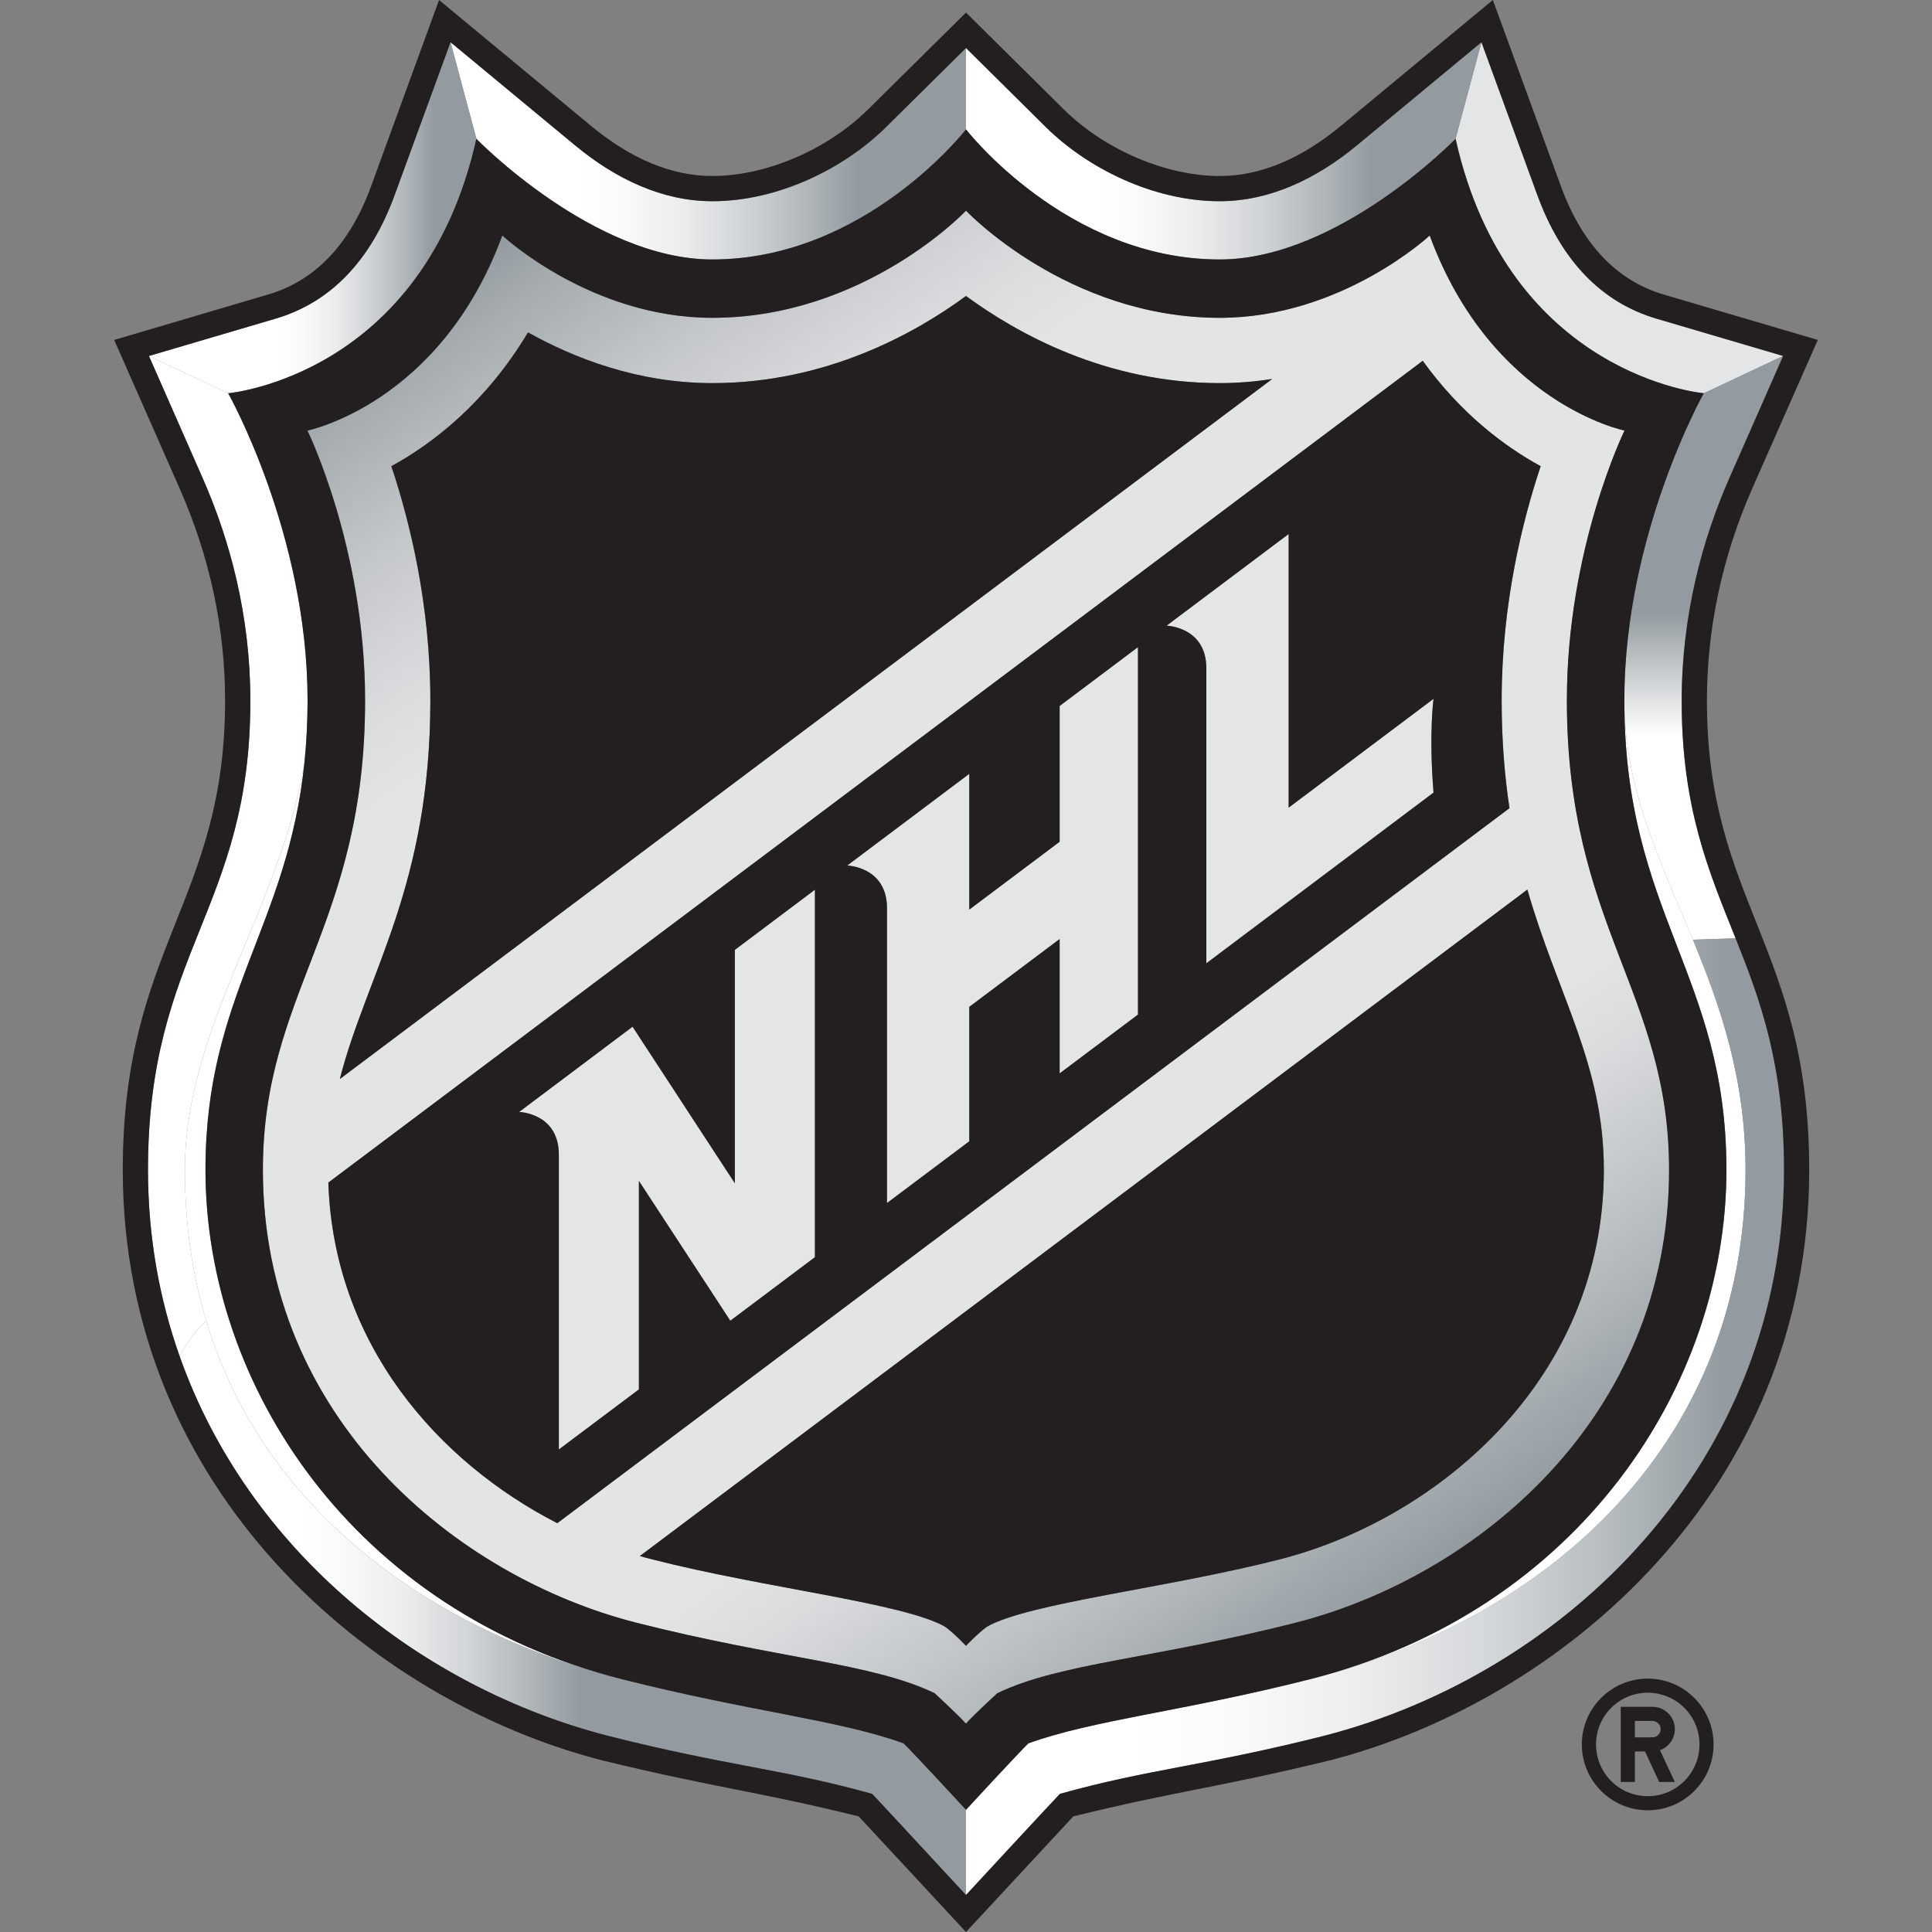
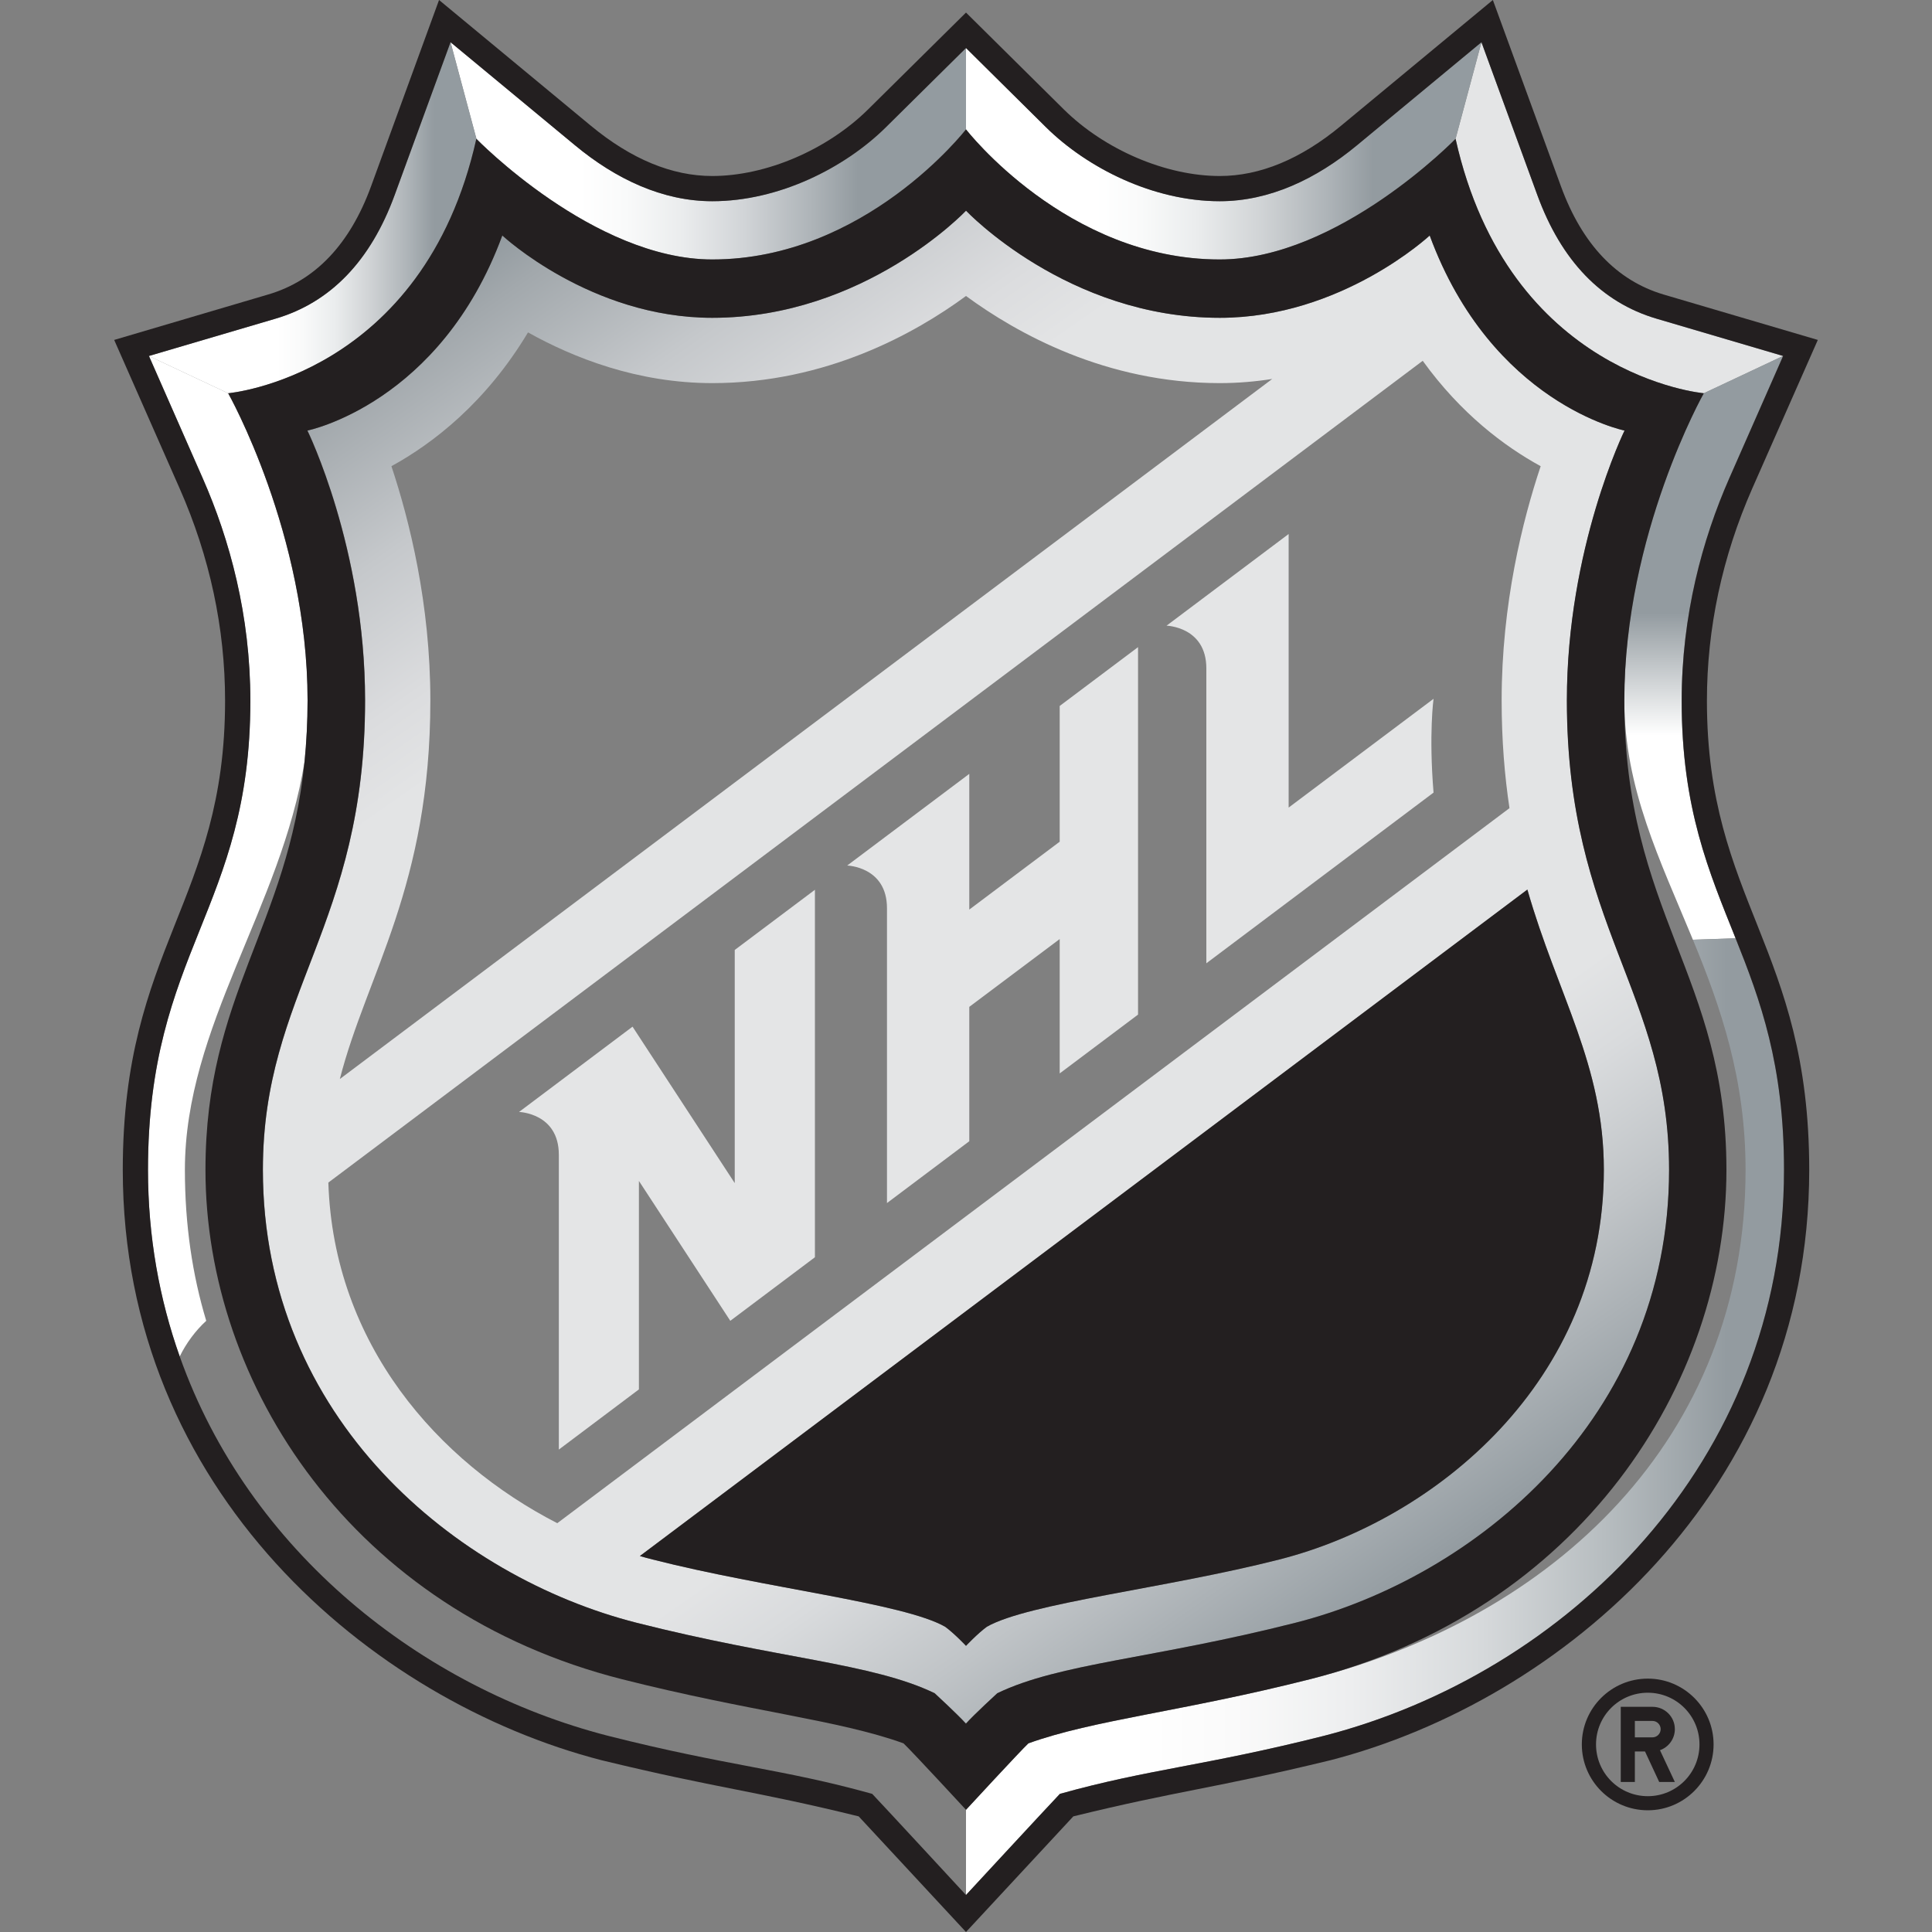
<svg xmlns="http://www.w3.org/2000/svg" width="20" height="20" viewBox="0 0 20 20" fill="none">
  <rect x="0" y="0" width="20" height="20" fill="#808080" stroke="none" />
  <g clip-path="url(#clip0_1090_9834)">
-     <path d="M2.127 12.11C2.127 10.293 2.979 9.603 3.153 7.881C2.914 9.389 1.914 10.626 1.914 12.11C1.914 12.681 1.993 13.201 2.135 13.673C2.764 15.762 4.632 16.925 6.442 17.384C3.654 16.679 2.127 14.339 2.127 12.11L2.127 12.11Z" fill="white" />
-     <path d="M17.525 9.728C17.186 8.906 16.815 8.163 16.815 7.25C16.815 9.461 17.872 10.087 17.872 12.111C17.872 14.34 16.345 16.679 13.558 17.384C16.072 16.749 18.07 14.908 18.07 12.111C18.07 11.162 17.809 10.417 17.525 9.728H17.525Z" fill="white" />
    <path d="M17.148 3.299C16.578 3.131 16.163 2.7 15.914 2.018L15.336 0.437L15.068 1.437C15.616 3.895 17.638 4.071 17.638 4.071L18.458 3.685L17.148 3.299Z" fill="#E4E5E6" />
    <path d="M7.607 12.249L6.548 10.628L5.373 11.511C5.373 11.511 5.785 11.522 5.785 11.954V15.006L6.614 14.383V12.225L7.56 13.673L8.436 13.015V9.211L7.606 9.834V12.25L7.607 12.249Z" fill="#E4E5E6" />
    <path d="M10.969 8.714L10.034 9.416V8.011L8.77 8.96C8.77 8.96 9.182 8.971 9.182 9.402V12.454L10.034 11.814V10.423L10.97 9.721V11.112L11.781 10.503V6.699L10.97 7.308V8.714H10.969Z" fill="#E4E5E6" />
    <path d="M13.34 8.361V5.528L12.076 6.477C12.076 6.477 12.488 6.488 12.488 6.919V9.972L14.84 8.205C14.79 7.596 14.84 7.234 14.84 7.234L13.34 8.36V8.361Z" fill="#E4E5E6" />
    <path d="M2.591 7.254C2.591 9.414 1.532 9.843 1.532 12.11C1.532 12.802 1.649 13.448 1.86 14.043C1.926 13.907 2.024 13.774 2.135 13.673C1.992 13.2 1.914 12.68 1.914 12.11C1.914 10.626 2.913 9.389 3.153 7.881C3.172 7.685 3.184 7.476 3.184 7.25C3.184 5.526 2.362 4.071 2.362 4.071L1.541 3.685L2.098 4.949C2.378 5.586 2.591 6.369 2.591 7.254V7.254Z" fill="url(#paint0_linear_1090_9834)" />
    <path d="M16.815 7.25C16.815 8.163 17.186 8.906 17.525 9.728L17.967 9.713C17.693 9.027 17.408 8.373 17.408 7.254C17.408 6.369 17.621 5.586 17.901 4.949L18.458 3.685L17.637 4.071C17.637 4.071 16.815 5.527 16.815 7.25Z" fill="url(#paint1_linear_1090_9834)" />
-     <path d="M9.354 18.047C8.681 17.804 7.766 17.719 6.442 17.384C4.632 16.925 2.764 15.763 2.135 13.674C2.024 13.775 1.926 13.907 1.86 14.043C2.574 16.059 4.362 17.472 6.294 17.969C7.53 18.282 8.106 18.313 9.028 18.57C9.148 18.697 10 19.617 10 19.617V18.735C10 18.735 9.44 18.128 9.354 18.047V18.047Z" fill="url(#paint2_linear_1090_9834)" />
    <path d="M6.59 16.799C8.064 17.173 9.028 17.216 9.676 17.528C9.676 17.528 9.911 17.744 10 17.842C10.089 17.744 10.325 17.528 10.325 17.528C10.972 17.216 11.936 17.173 13.41 16.799C15.271 16.326 17.279 14.687 17.279 12.11C17.279 10.267 16.221 9.59 16.221 7.25C16.221 5.673 16.818 4.457 16.818 4.457C16.818 4.457 15.442 4.179 14.801 2.438C14.801 2.438 13.887 3.29 12.628 3.29C11.049 3.29 10.001 2.181 10.001 2.181C10.001 2.181 8.952 3.29 7.374 3.29C6.114 3.29 5.2 2.438 5.2 2.438C4.56 4.179 3.184 4.457 3.184 4.457C3.184 4.457 3.78 5.673 3.78 7.25C3.78 9.59 2.722 10.267 2.722 12.11C2.722 14.687 4.73 16.326 6.591 16.799H6.59ZM16.603 12.11C16.603 14.296 14.861 15.733 13.243 16.144C12.076 16.441 10.648 16.594 10.216 16.84C10.119 16.911 10 17.037 10 17.037C10 17.037 9.881 16.911 9.784 16.84C9.352 16.594 7.924 16.441 6.757 16.144C6.713 16.133 6.668 16.121 6.624 16.108L15.812 9.209C16.125 10.304 16.603 11.02 16.603 12.11H16.603ZM15.949 4.826C15.762 5.385 15.545 6.249 15.545 7.25C15.545 7.665 15.576 8.033 15.626 8.366L5.769 15.768C4.534 15.134 3.453 13.915 3.399 12.242L14.728 3.735C15.123 4.283 15.576 4.622 15.949 4.826ZM4.455 7.25C4.455 6.25 4.238 5.385 4.052 4.826C4.486 4.588 5.031 4.166 5.466 3.441C5.933 3.702 6.595 3.966 7.374 3.966C8.552 3.966 9.474 3.451 10 3.064C10.527 3.451 11.448 3.966 12.627 3.966C12.815 3.966 12.997 3.95 13.17 3.923L3.518 11.17C3.797 10.08 4.455 9.177 4.455 7.25H4.455Z" fill="url(#paint3_linear_1090_9834)" />
    <path d="M7.373 2.686C8.958 2.686 10 1.339 10 1.339V0.497L9.171 1.318C8.745 1.739 8.062 2.083 7.374 2.083C6.859 2.083 6.375 1.854 5.952 1.503L4.664 0.437L4.932 1.437C4.932 1.437 6.144 2.686 7.374 2.686H7.373Z" fill="url(#paint4_linear_1090_9834)" />
    <path d="M18.07 12.11C18.07 14.907 16.072 16.748 13.558 17.384C12.233 17.719 11.319 17.804 10.646 18.047C10.559 18.128 10 18.735 10 18.735V19.617C10 19.617 10.851 18.696 10.972 18.57C11.894 18.312 12.47 18.282 13.707 17.969C16.208 17.325 18.468 15.145 18.468 12.11C18.468 11.018 18.221 10.352 17.967 9.714L17.525 9.728C17.809 10.417 18.07 11.162 18.07 12.11V12.11Z" fill="url(#paint5_linear_1090_9834)" />
    <path d="M12.627 2.686C13.856 2.686 15.068 1.437 15.068 1.437L15.336 0.437L14.049 1.503C13.625 1.854 13.141 2.083 12.627 2.083C11.938 2.083 11.256 1.739 10.829 1.318L10 0.497V1.34C10 1.34 11.042 2.686 12.626 2.686L12.627 2.686Z" fill="url(#paint6_linear_1090_9834)" />
    <path d="M4.932 1.437L4.664 0.437L4.086 2.018C3.837 2.7 3.422 3.131 2.852 3.299L1.541 3.685L2.362 4.071C2.362 4.071 4.384 3.895 4.932 1.437Z" fill="url(#paint7_linear_1090_9834)" />
    <path d="M2.33 7.254C2.33 9.331 1.271 9.804 1.271 12.11C1.271 15.433 3.841 17.607 6.228 18.222C7.435 18.515 7.799 18.535 8.889 18.803C8.978 18.899 10 20 10 20C10 20 11.022 18.899 11.111 18.803C12.201 18.535 12.565 18.515 13.772 18.222C16.159 17.607 18.729 15.433 18.729 12.11C18.729 9.804 17.67 9.331 17.67 7.254C17.67 6.504 17.828 5.764 18.14 5.055L18.818 3.519L17.222 3.049C16.736 2.905 16.378 2.528 16.159 1.929L15.454 0L13.882 1.302C13.466 1.647 13.043 1.822 12.627 1.822C12.07 1.822 11.436 1.551 11.012 1.132L10 0.13L8.987 1.132C8.563 1.551 7.93 1.822 7.373 1.822C6.956 1.822 6.534 1.647 6.117 1.302L4.545 0L3.841 1.929C3.622 2.528 3.264 2.905 2.778 3.048L1.182 3.519L1.859 5.055C2.172 5.764 2.33 6.504 2.33 7.254ZM2.852 3.299C3.422 3.131 3.837 2.7 4.086 2.018L4.664 0.437L5.951 1.503C6.374 1.854 6.859 2.083 7.373 2.083C8.062 2.083 8.744 1.739 9.17 1.318L10 0.497L10.829 1.318C11.256 1.739 11.937 2.083 12.627 2.083C13.141 2.083 13.625 1.854 14.049 1.503L15.336 0.437L15.914 2.018C16.163 2.7 16.579 3.131 17.149 3.299L18.459 3.685L17.902 4.95C17.622 5.586 17.409 6.37 17.409 7.254C17.409 8.374 17.693 9.028 17.967 9.714C18.222 10.352 18.468 11.018 18.468 12.11C18.468 15.145 16.208 17.325 13.707 17.969C12.47 18.281 11.894 18.312 10.972 18.57C10.852 18.696 10 19.617 10 19.617C10 19.617 9.149 18.696 9.029 18.57C8.107 18.312 7.531 18.282 6.294 17.969C4.362 17.472 2.575 16.058 1.861 14.043C1.65 13.448 1.532 12.802 1.532 12.11C1.532 9.843 2.592 9.414 2.592 7.254C2.592 6.37 2.379 5.586 2.098 4.95L1.542 3.685L2.852 3.299H2.852Z" fill="#231F20" />
    <path d="M6.624 16.108C6.668 16.121 6.713 16.133 6.757 16.144C7.924 16.442 9.352 16.594 9.784 16.84C9.881 16.911 10 17.038 10 17.038C10 17.038 10.119 16.911 10.216 16.84C10.648 16.594 12.076 16.442 13.243 16.144C14.861 15.733 16.603 14.296 16.603 12.11C16.603 11.021 16.125 10.304 15.811 9.209L6.624 16.108H6.624Z" fill="#231F20" />
-     <path d="M3.518 11.17L13.17 3.923C12.996 3.95 12.815 3.966 12.627 3.966C11.448 3.966 10.527 3.451 10 3.064C9.473 3.451 8.552 3.966 7.373 3.966C6.595 3.966 5.933 3.702 5.466 3.441C5.031 4.166 4.486 4.588 4.051 4.826C4.238 5.385 4.455 6.249 4.455 7.25C4.455 9.176 3.796 10.08 3.518 11.17V11.17Z" fill="#231F20" />
-     <path d="M5.769 15.768L15.626 8.366C15.576 8.034 15.545 7.666 15.545 7.25C15.545 6.249 15.762 5.385 15.949 4.826C15.576 4.622 15.123 4.283 14.728 3.735L3.399 12.242C3.454 13.915 4.534 15.134 5.769 15.768ZM13.34 5.528V8.361L14.84 7.234C14.84 7.234 14.79 7.596 14.84 8.205L12.488 9.972V6.92C12.488 6.488 12.076 6.477 12.076 6.477L13.34 5.528V5.528ZM10.034 8.011V9.416L10.969 8.714V7.308L11.78 6.699V10.503L10.969 11.112V9.721L10.034 10.423V11.815L9.182 12.454V9.402C9.182 8.971 8.77 8.96 8.77 8.96L10.033 8.011H10.034ZM6.548 10.628L7.607 12.249V9.833L8.436 9.21V13.014L7.56 13.672L6.614 12.225V14.383L5.785 15.005V11.953C5.785 11.522 5.374 11.511 5.374 11.511L6.549 10.628L6.548 10.628Z" fill="#231F20" />
    <path d="M3.153 7.881C2.979 9.603 2.127 10.293 2.127 12.11C2.127 14.339 3.654 16.679 6.442 17.384C7.766 17.719 8.68 17.804 9.353 18.047C9.439 18.128 10 18.735 10 18.735C10 18.735 10.56 18.128 10.646 18.047C11.319 17.804 12.233 17.719 13.558 17.384C16.345 16.679 17.872 14.339 17.872 12.11C17.872 10.086 16.815 9.461 16.815 7.25C16.815 5.526 17.638 4.071 17.638 4.071C17.638 4.071 15.616 3.894 15.068 1.437C15.068 1.437 13.855 2.686 12.626 2.686C11.042 2.686 10 1.339 10 1.339C10 1.339 8.957 2.686 7.373 2.686C6.144 2.686 4.931 1.437 4.931 1.437C4.383 3.894 2.362 4.071 2.362 4.071C2.362 4.071 3.184 5.526 3.184 7.25C3.184 7.476 3.172 7.685 3.153 7.881H3.153ZM3.183 4.457C3.183 4.457 4.559 4.179 5.2 2.438C5.2 2.438 6.113 3.29 7.373 3.29C8.952 3.29 10 2.181 10 2.181C10 2.181 11.048 3.29 12.627 3.29C13.886 3.29 14.8 2.438 14.8 2.438C15.441 4.179 16.817 4.457 16.817 4.457C16.817 4.457 16.22 5.673 16.22 7.25C16.22 9.59 17.278 10.267 17.278 12.11C17.278 14.687 15.27 16.326 13.409 16.799C11.935 17.173 10.971 17.216 10.324 17.528C10.324 17.528 10.088 17.744 9.999 17.843C9.91 17.744 9.675 17.528 9.675 17.528C9.028 17.216 8.064 17.173 6.59 16.799C4.728 16.326 2.721 14.687 2.721 12.11C2.721 10.267 3.779 9.59 3.779 7.25C3.779 5.673 3.182 4.457 3.182 4.457H3.183Z" fill="#231F20" />
    <path d="M16.375 18.058C16.375 18.435 16.681 18.74 17.058 18.74C17.434 18.74 17.739 18.434 17.739 18.058C17.739 17.683 17.434 17.377 17.058 17.377C16.681 17.377 16.375 17.682 16.375 18.058ZM17.593 18.058C17.593 18.355 17.353 18.594 17.058 18.594C16.762 18.594 16.522 18.355 16.522 18.058C16.522 17.762 16.762 17.523 17.058 17.523C17.354 17.523 17.593 17.763 17.593 18.058Z" fill="#231F20" />
    <path d="M16.778 18.447H16.924V18.131H17.029L17.176 18.447H17.338L17.184 18.118C17.274 18.086 17.338 18 17.338 17.9C17.338 17.772 17.234 17.669 17.107 17.669H16.778V18.448L16.778 18.447ZM16.924 17.815H17.106C17.153 17.815 17.191 17.853 17.191 17.9C17.191 17.947 17.153 17.985 17.106 17.985H16.924V17.815Z" fill="#231F20" />
  </g>
  <defs>
    <linearGradient id="paint0_linear_1090_9834" x1="3.427" y1="10.991" x2="5.584" y2="10.991" gradientUnits="userSpaceOnUse">
      <stop offset="0.11" stop-color="white" />
      <stop offset="0.24" stop-color="#DBDEDF" />
      <stop offset="0.44" stop-color="#A7ADB1" />
      <stop offset="0.54" stop-color="#939BA0" />
    </linearGradient>
    <linearGradient id="paint1_linear_1090_9834" x1="17.637" y1="9.728" x2="17.637" y2="3.685" gradientUnits="userSpaceOnUse">
      <stop stop-color="white" />
      <stop offset="0.35" stop-color="white" />
      <stop offset="0.56" stop-color="#939BA0" />
      <stop offset="1" stop-color="#939BA0" />
    </linearGradient>
    <linearGradient id="paint2_linear_1090_9834" x1="1.86" y1="16.645" x2="10" y2="16.645" gradientUnits="userSpaceOnUse">
      <stop offset="0.15" stop-color="white" />
      <stop offset="0.21" stop-color="#F9FAFA" />
      <stop offset="0.29" stop-color="#EAECED" />
      <stop offset="0.37" stop-color="#D1D4D6" />
      <stop offset="0.45" stop-color="#AEB4B8" />
      <stop offset="0.51" stop-color="#939BA0" />
    </linearGradient>
    <linearGradient id="paint3_linear_1090_9834" x1="14.829" y1="16.234" x2="5.179" y2="2.452" gradientUnits="userSpaceOnUse">
      <stop stop-color="#939BA0" />
      <stop offset="0.01" stop-color="#979FA4" />
      <stop offset="0.12" stop-color="#C0C4C7" />
      <stop offset="0.2" stop-color="#D9DBDD" />
      <stop offset="0.25" stop-color="#E3E4E5" />
      <stop offset="0.75" stop-color="#E3E4E5" />
      <stop offset="0.8" stop-color="#DBDCDE" />
      <stop offset="0.88" stop-color="#C5C8CB" />
      <stop offset="0.97" stop-color="#A2A8AC" />
      <stop offset="1" stop-color="#939BA0" />
    </linearGradient>
    <linearGradient id="paint4_linear_1090_9834" x1="4.664" y1="1.561" x2="10" y2="1.561" gradientUnits="userSpaceOnUse">
      <stop offset="0.25" stop-color="white" />
      <stop offset="0.34" stop-color="#F9FAFA" />
      <stop offset="0.45" stop-color="#EAECED" />
      <stop offset="0.57" stop-color="#D1D4D7" />
      <stop offset="0.7" stop-color="#AEB4B8" />
      <stop offset="0.79" stop-color="#939BA0" />
    </linearGradient>
    <linearGradient id="paint5_linear_1090_9834" x1="10" y1="14.665" x2="18.468" y2="14.665" gradientUnits="userSpaceOnUse">
      <stop offset="0.2" stop-color="white" />
      <stop offset="0.33" stop-color="#FAFAFA" />
      <stop offset="0.47" stop-color="#EDEEEF" />
      <stop offset="0.63" stop-color="#D6D9DB" />
      <stop offset="0.78" stop-color="#B7BDC0" />
      <stop offset="0.93" stop-color="#939BA0" />
    </linearGradient>
    <linearGradient id="paint6_linear_1090_9834" x1="10" y1="1.561" x2="15.336" y2="1.561" gradientUnits="userSpaceOnUse">
      <stop offset="0.25" stop-color="white" />
      <stop offset="0.34" stop-color="#F9FAFA" />
      <stop offset="0.45" stop-color="#EAECED" />
      <stop offset="0.57" stop-color="#D1D4D6" />
      <stop offset="0.7" stop-color="#AEB4B8" />
      <stop offset="0.79" stop-color="#939BA0" />
    </linearGradient>
    <linearGradient id="paint7_linear_1090_9834" x1="1.541" y1="2.254" x2="4.932" y2="2.254" gradientUnits="userSpaceOnUse">
      <stop offset="0.39" stop-color="white" />
      <stop offset="0.47" stop-color="#F9FAFA" />
      <stop offset="0.57" stop-color="#EAECED" />
      <stop offset="0.67" stop-color="#D1D4D6" />
      <stop offset="0.79" stop-color="#AEB4B8" />
      <stop offset="0.87" stop-color="#939BA0" />
    </linearGradient>
    <clipPath id="clip0_1090_9834">
      <rect width="17.635" height="20" fill="white" transform="translate(1.182)" />
    </clipPath>
  </defs>
</svg>